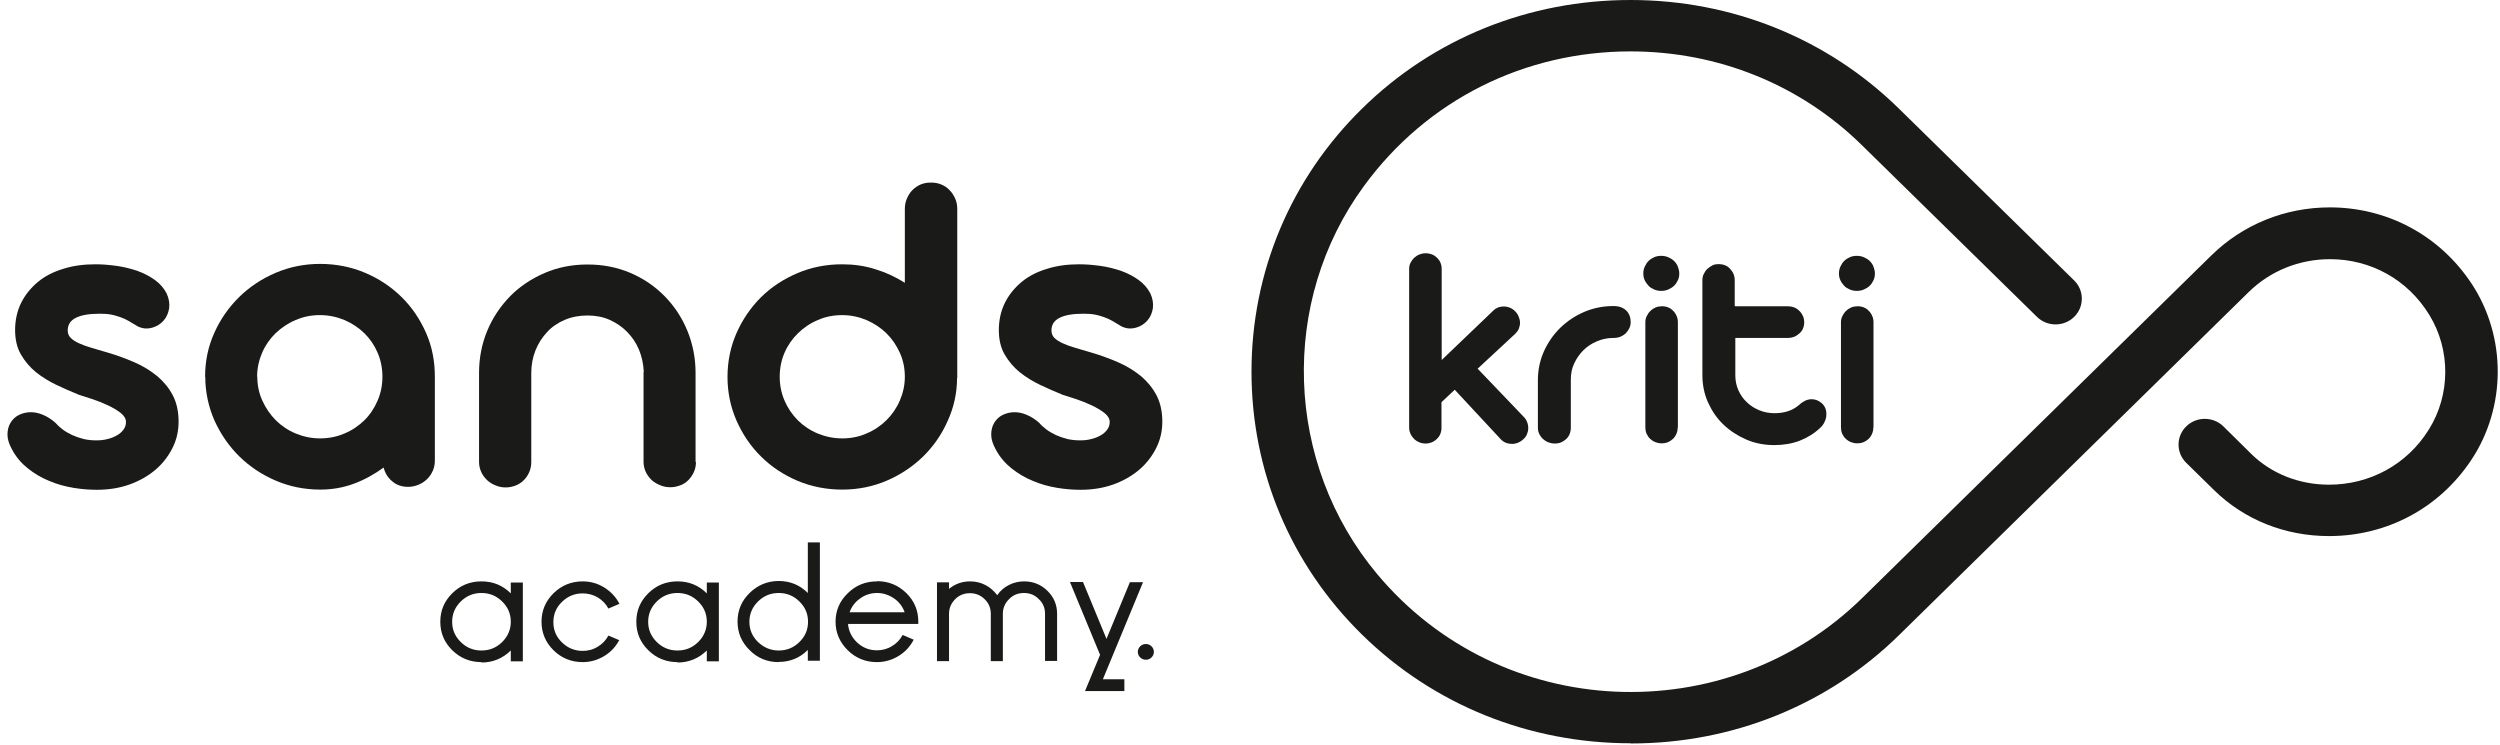
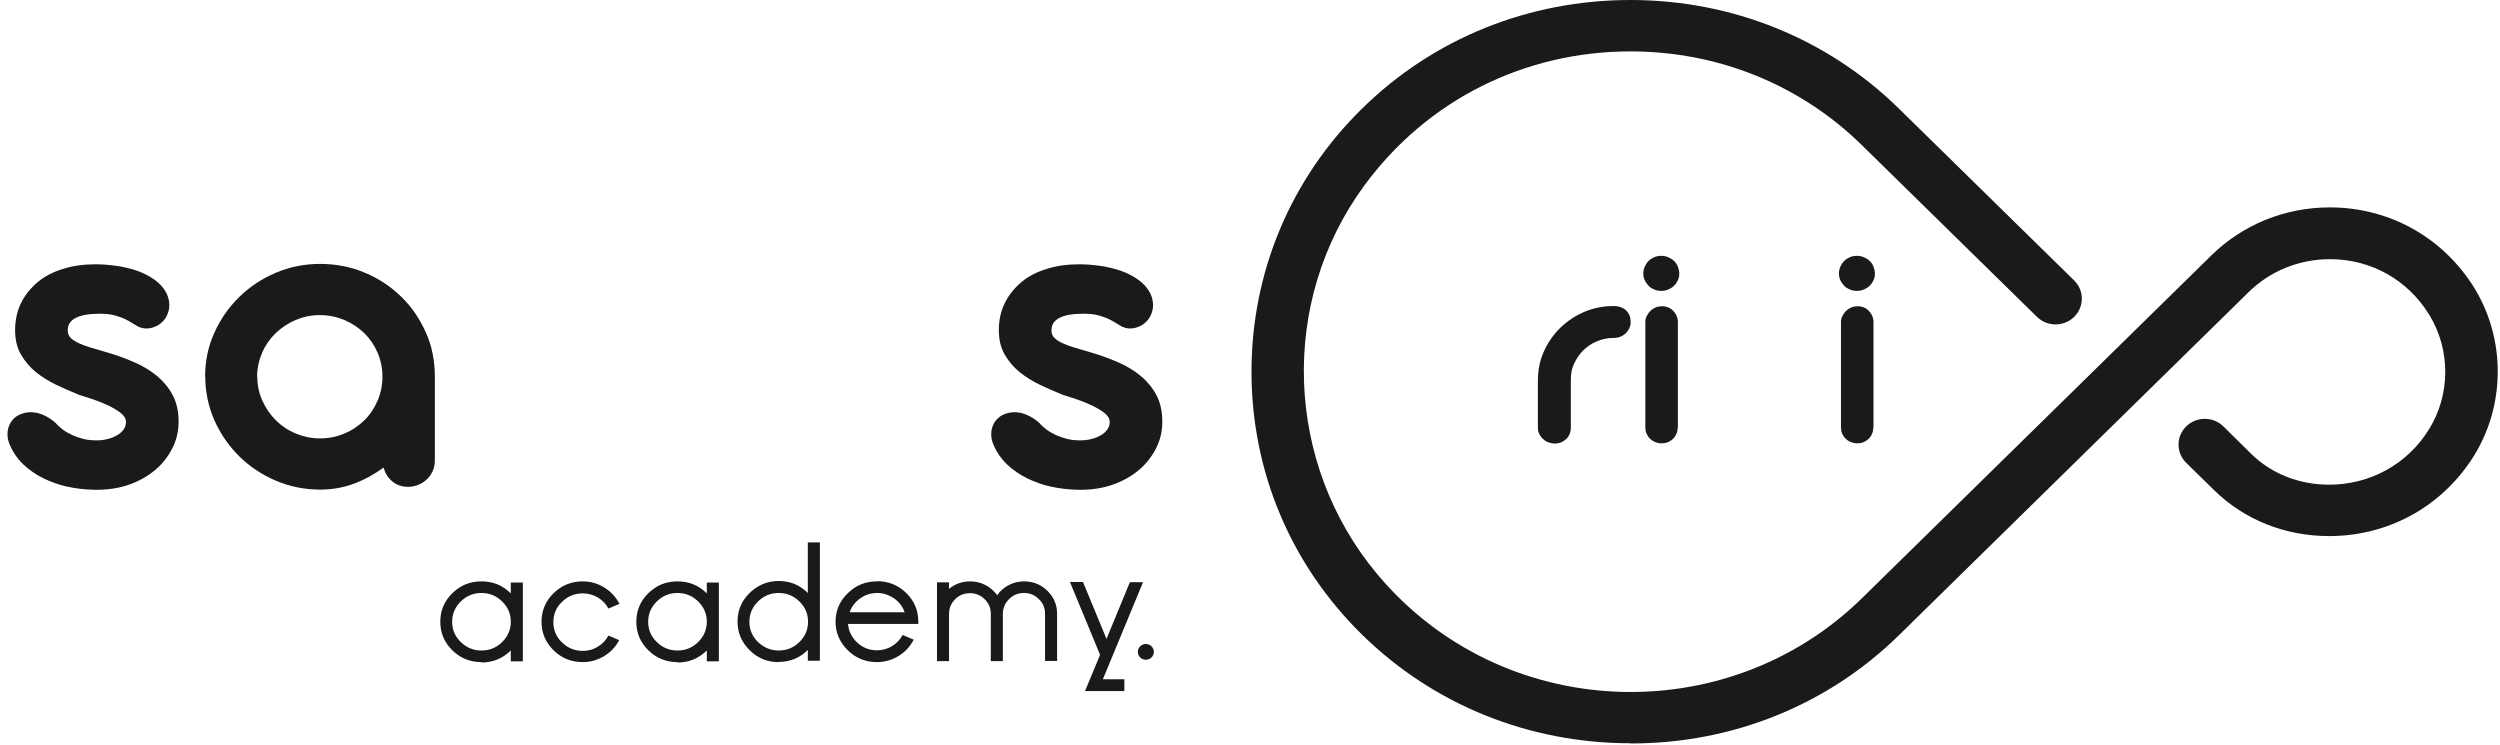
<svg xmlns="http://www.w3.org/2000/svg" width="218" height="65" viewBox="0 0 218 65" fill="none">
  <path fill-rule="evenodd" clip-rule="evenodd" d="M142.179 64.813C133.317 64.813 124.998 61.447 118.78 55.35C112.546 49.236 109.13 41.096 109.13 32.406C109.13 23.717 112.563 15.559 118.78 9.463C124.998 3.349 133.317 0 142.179 0C151.041 0 159.359 3.366 165.577 9.463L180.866 24.455C181.759 25.331 181.759 26.756 180.866 27.632C179.973 28.508 178.519 28.508 177.626 27.632L162.337 12.64C156.978 7.385 149.815 4.482 142.179 4.482C132.966 4.482 124.455 8.69 118.956 16.195C111.53 26.31 112.02 40.392 120.076 50.044C130.917 63.027 150.55 63.731 162.354 52.173C172.512 42.212 182.67 32.252 192.828 22.274C195.578 19.578 199.255 18.084 203.161 18.084C208.152 18.084 212.741 20.505 215.543 24.764C218.573 29.384 218.555 35.515 215.491 40.117C212.671 44.359 208.082 46.746 203.091 46.746C199.255 46.746 195.7 45.321 193.073 42.745L190.639 40.358C189.746 39.482 189.746 38.056 190.639 37.181C191.532 36.305 192.986 36.305 193.879 37.181L196.313 39.585C198.064 41.302 200.481 42.264 203.091 42.264C206.629 42.264 209.886 40.529 211.795 37.455C213.687 34.433 213.704 30.517 211.848 27.478C209.956 24.369 206.716 22.6 203.178 22.6C200.499 22.6 197.977 23.614 196.085 25.468C185.928 35.429 175.77 45.407 165.612 55.367C159.394 61.481 151.076 64.83 142.214 64.83L142.179 64.813Z" fill="#1A1A18" />
  <path d="M6.781 34.381C6.186 34.141 5.555 33.866 4.907 33.557C4.259 33.247 3.681 32.887 3.138 32.458C2.613 32.028 2.175 31.513 1.825 30.912C1.475 30.311 1.317 29.59 1.317 28.765C1.317 27.941 1.492 27.116 1.842 26.412C2.193 25.708 2.683 25.107 3.296 24.592C3.909 24.077 4.662 23.699 5.52 23.441C6.378 23.167 7.307 23.046 8.34 23.046C8.935 23.046 9.531 23.098 10.161 23.184C10.792 23.27 11.387 23.424 11.965 23.613C12.526 23.819 13.034 24.077 13.489 24.403C13.944 24.729 14.277 25.107 14.522 25.571C14.732 26.017 14.802 26.447 14.75 26.876C14.68 27.305 14.522 27.666 14.277 27.941C14.084 28.164 13.857 28.336 13.594 28.456C13.331 28.576 13.051 28.645 12.771 28.645C12.543 28.645 12.298 28.593 12.035 28.473C11.738 28.302 11.475 28.13 11.23 27.992C10.984 27.855 10.739 27.735 10.476 27.649C10.214 27.563 9.951 27.477 9.653 27.426C9.373 27.374 9.04 27.357 8.673 27.357C7.762 27.357 7.079 27.477 6.606 27.718C6.133 27.958 5.905 28.319 5.905 28.817C5.905 29.074 5.993 29.297 6.168 29.469C6.343 29.641 6.588 29.796 6.886 29.933C7.184 30.07 7.552 30.208 7.972 30.328C8.392 30.448 8.865 30.586 9.373 30.74C10.196 30.98 10.984 31.273 11.738 31.599C12.491 31.925 13.139 32.337 13.716 32.801C14.277 33.282 14.732 33.831 15.065 34.467C15.398 35.102 15.573 35.875 15.573 36.768C15.573 37.592 15.398 38.365 15.03 39.086C14.662 39.808 14.172 40.443 13.541 40.975C12.911 41.508 12.158 41.937 11.3 42.246C10.424 42.556 9.478 42.71 8.445 42.71C7.797 42.71 7.114 42.658 6.396 42.538C5.678 42.418 4.977 42.229 4.294 41.937C3.611 41.663 2.981 41.285 2.42 40.838C1.86 40.392 1.387 39.842 1.037 39.172C0.791 38.726 0.651 38.297 0.651 37.901C0.651 37.507 0.739 37.163 0.914 36.871C1.089 36.579 1.334 36.339 1.65 36.184C1.965 36.03 2.315 35.944 2.683 35.944C3.016 35.944 3.366 36.012 3.734 36.167C4.102 36.322 4.469 36.545 4.82 36.854C4.995 37.06 5.205 37.249 5.45 37.438C5.695 37.627 5.976 37.781 6.291 37.936C6.606 38.073 6.939 38.193 7.289 38.279C7.639 38.365 8.025 38.4 8.41 38.4C8.76 38.4 9.093 38.365 9.391 38.279C9.706 38.211 9.969 38.09 10.214 37.953C10.459 37.816 10.634 37.644 10.774 37.455C10.914 37.266 10.984 37.043 10.984 36.802C10.984 36.51 10.827 36.253 10.529 36.012C10.214 35.772 9.846 35.549 9.408 35.343C8.97 35.136 8.497 34.948 8.025 34.793C7.534 34.639 7.131 34.501 6.799 34.398L6.781 34.381Z" fill="#1A1A18" />
  <path d="M17.884 32.853C17.884 31.496 18.146 30.225 18.689 29.023C19.215 27.838 19.95 26.79 20.861 25.897C21.772 25.004 22.84 24.3 24.049 23.785C25.257 23.27 26.553 23.012 27.919 23.012C29.285 23.012 30.616 23.27 31.825 23.785C33.051 24.3 34.101 25.004 35.012 25.897C35.923 26.79 36.623 27.838 37.149 29.023C37.674 30.208 37.919 31.479 37.919 32.853V40.151C37.919 40.461 37.867 40.77 37.744 41.044C37.622 41.319 37.464 41.56 37.254 41.766C37.044 41.972 36.798 42.144 36.501 42.264C36.221 42.384 35.905 42.453 35.59 42.453C35.047 42.453 34.574 42.298 34.206 41.972C33.821 41.663 33.576 41.251 33.453 40.77C32.648 41.353 31.79 41.834 30.861 42.178C29.933 42.521 28.952 42.693 27.937 42.693C26.571 42.693 25.275 42.435 24.066 41.92C22.858 41.405 21.789 40.701 20.879 39.808C19.968 38.915 19.25 37.867 18.707 36.682C18.182 35.48 17.901 34.209 17.901 32.87L17.884 32.853ZM22.437 32.853C22.437 33.574 22.578 34.278 22.875 34.931C23.173 35.583 23.558 36.15 24.049 36.648C24.539 37.129 25.117 37.524 25.782 37.799C26.448 38.073 27.148 38.228 27.902 38.228C28.655 38.228 29.373 38.09 30.038 37.799C30.704 37.524 31.282 37.129 31.772 36.648C32.263 36.167 32.648 35.583 32.928 34.931C33.208 34.278 33.348 33.591 33.348 32.853C33.348 32.114 33.208 31.41 32.928 30.758C32.648 30.105 32.263 29.538 31.772 29.057C31.282 28.576 30.704 28.199 30.038 27.907C29.373 27.632 28.655 27.477 27.902 27.477C27.148 27.477 26.448 27.615 25.782 27.907C25.117 28.181 24.539 28.576 24.031 29.057C23.541 29.538 23.138 30.105 22.858 30.758C22.578 31.41 22.42 32.114 22.42 32.853H22.437Z" fill="#1A1A18" />
-   <path d="M60.688 40.271C60.688 40.581 60.636 40.872 60.513 41.147C60.39 41.422 60.233 41.645 60.04 41.851C59.847 42.057 59.602 42.212 59.34 42.315C59.059 42.418 58.779 42.487 58.464 42.487C58.149 42.487 57.851 42.435 57.571 42.315C57.29 42.195 57.028 42.057 56.818 41.851C56.607 41.645 56.432 41.422 56.31 41.147C56.187 40.872 56.117 40.581 56.117 40.271V32.612C56.117 32.509 56.117 32.423 56.135 32.371C56.099 31.702 55.959 31.066 55.714 30.482C55.469 29.898 55.119 29.383 54.681 28.937C54.243 28.49 53.735 28.147 53.157 27.889C52.579 27.632 51.931 27.511 51.231 27.511C50.53 27.511 49.865 27.632 49.252 27.889C48.656 28.147 48.131 28.49 47.711 28.954C47.29 29.401 46.94 29.933 46.695 30.551C46.45 31.169 46.327 31.822 46.327 32.526V40.288C46.327 40.598 46.274 40.89 46.152 41.164C46.029 41.439 45.889 41.662 45.679 41.868C45.469 42.075 45.241 42.229 44.978 42.332C44.716 42.435 44.418 42.504 44.103 42.504C43.787 42.504 43.507 42.452 43.227 42.332C42.947 42.229 42.702 42.075 42.474 41.868C42.264 41.662 42.089 41.439 41.966 41.164C41.843 40.89 41.773 40.598 41.773 40.288V32.526C41.773 31.204 42.019 29.967 42.491 28.834C42.964 27.7 43.647 26.687 44.488 25.828C45.329 24.97 46.344 24.3 47.5 23.802C48.656 23.304 49.9 23.064 51.231 23.064C52.562 23.064 53.823 23.304 54.979 23.802C56.135 24.3 57.115 24.97 57.956 25.828C58.797 26.687 59.462 27.683 59.935 28.834C60.408 29.984 60.653 31.221 60.653 32.526V40.288L60.688 40.271Z" fill="#1A1A18" />
-   <path d="M83.456 32.939C83.456 34.278 83.175 35.532 82.632 36.717C82.107 37.902 81.389 38.932 80.478 39.825C79.567 40.701 78.517 41.405 77.308 41.921C76.1 42.436 74.804 42.693 73.438 42.693C72.072 42.693 70.758 42.436 69.532 41.921C68.324 41.405 67.255 40.701 66.362 39.808C65.452 38.915 64.751 37.868 64.226 36.683C63.7 35.481 63.438 34.21 63.438 32.87C63.438 31.531 63.7 30.226 64.226 29.041C64.751 27.855 65.469 26.808 66.362 25.915C67.273 25.022 68.324 24.335 69.532 23.82C70.741 23.305 72.037 23.047 73.438 23.047C74.454 23.047 75.417 23.184 76.328 23.476C77.238 23.751 78.096 24.146 78.902 24.661V18.238C78.902 17.912 78.955 17.603 79.077 17.328C79.2 17.053 79.34 16.796 79.55 16.59C79.76 16.384 79.988 16.212 80.268 16.092C80.548 15.971 80.846 15.92 81.179 15.92C81.512 15.92 81.809 15.971 82.09 16.092C82.37 16.212 82.615 16.366 82.808 16.59C83.018 16.796 83.175 17.053 83.298 17.328C83.421 17.603 83.473 17.912 83.473 18.238V32.973L83.456 32.939ZM78.902 32.853C78.902 32.114 78.762 31.41 78.464 30.758C78.166 30.105 77.781 29.538 77.291 29.058C76.8 28.577 76.222 28.199 75.557 27.907C74.891 27.632 74.191 27.478 73.438 27.478C72.685 27.478 71.967 27.615 71.319 27.907C70.653 28.182 70.075 28.577 69.585 29.058C69.094 29.538 68.692 30.105 68.411 30.758C68.131 31.41 67.991 32.114 67.991 32.853C67.991 33.592 68.131 34.278 68.411 34.931C68.692 35.584 69.077 36.15 69.567 36.648C70.058 37.129 70.636 37.524 71.301 37.799C71.967 38.074 72.685 38.228 73.438 38.228C74.191 38.228 74.909 38.091 75.557 37.799C76.222 37.524 76.8 37.129 77.291 36.648C77.781 36.167 78.184 35.584 78.464 34.931C78.744 34.278 78.902 33.592 78.902 32.853Z" fill="#1A1A18" />
  <path d="M92.562 34.381C91.967 34.141 91.337 33.866 90.689 33.557C90.04 33.247 89.463 32.887 88.92 32.458C88.394 32.028 87.956 31.513 87.606 30.912C87.256 30.311 87.098 29.59 87.098 28.765C87.098 27.941 87.273 27.116 87.624 26.412C87.974 25.708 88.464 25.107 89.077 24.592C89.69 24.077 90.443 23.699 91.301 23.441C92.16 23.167 93.088 23.046 94.121 23.046C94.717 23.046 95.312 23.098 95.942 23.184C96.573 23.27 97.168 23.424 97.746 23.613C98.307 23.819 98.815 24.077 99.27 24.403C99.725 24.729 100.058 25.107 100.303 25.571C100.514 26.017 100.584 26.447 100.531 26.876C100.461 27.305 100.303 27.666 100.058 27.941C99.866 28.164 99.638 28.336 99.375 28.456C99.112 28.576 98.832 28.645 98.552 28.645C98.324 28.645 98.079 28.593 97.817 28.473C97.519 28.302 97.256 28.13 97.011 27.992C96.766 27.855 96.52 27.735 96.258 27.649C95.995 27.563 95.732 27.477 95.435 27.426C95.154 27.374 94.822 27.357 94.454 27.357C93.543 27.357 92.86 27.477 92.387 27.718C91.914 27.958 91.687 28.319 91.687 28.817C91.687 29.074 91.774 29.297 91.949 29.469C92.125 29.641 92.37 29.796 92.668 29.933C92.965 30.07 93.333 30.208 93.753 30.328C94.174 30.448 94.647 30.586 95.154 30.74C95.978 30.98 96.766 31.273 97.519 31.599C98.272 31.925 98.92 32.337 99.498 32.801C100.058 33.282 100.514 33.831 100.846 34.467C101.179 35.102 101.354 35.875 101.354 36.768C101.354 37.592 101.179 38.365 100.811 39.086C100.444 39.808 99.953 40.443 99.323 40.975C98.692 41.508 97.939 41.937 97.081 42.246C96.205 42.556 95.26 42.71 94.226 42.71C93.578 42.71 92.895 42.658 92.177 42.538C91.459 42.418 90.758 42.229 90.076 41.937C89.392 41.663 88.762 41.285 88.201 40.838C87.641 40.392 87.168 39.842 86.818 39.172C86.573 38.726 86.433 38.297 86.433 37.901C86.433 37.507 86.52 37.163 86.695 36.871C86.871 36.579 87.116 36.339 87.431 36.184C87.746 36.03 88.096 35.944 88.464 35.944C88.797 35.944 89.147 36.012 89.515 36.167C89.883 36.322 90.251 36.545 90.601 36.854C90.776 37.06 90.986 37.249 91.231 37.438C91.477 37.627 91.757 37.781 92.072 37.936C92.387 38.073 92.72 38.193 93.07 38.279C93.421 38.365 93.806 38.4 94.191 38.4C94.541 38.4 94.874 38.365 95.172 38.279C95.487 38.211 95.75 38.09 95.995 37.953C96.24 37.816 96.415 37.644 96.555 37.455C96.696 37.266 96.766 37.043 96.766 36.802C96.766 36.51 96.608 36.253 96.31 36.012C95.995 35.772 95.627 35.549 95.189 35.343C94.752 35.136 94.279 34.948 93.806 34.793C93.316 34.639 92.913 34.501 92.58 34.398L92.562 34.381Z" fill="#1A1A18" />
  <path d="M41.984 57.737C41.003 57.737 40.145 57.394 39.444 56.707C38.744 56.02 38.394 55.196 38.394 54.217C38.394 53.238 38.744 52.414 39.444 51.727C40.145 51.04 40.986 50.696 41.984 50.696C42.982 50.696 43.84 51.04 44.541 51.744V50.799H45.592V57.669H44.541V56.724C43.84 57.411 42.982 57.772 41.984 57.772V57.737ZM41.984 51.709C41.283 51.709 40.688 51.95 40.18 52.448C39.69 52.929 39.427 53.53 39.427 54.217C39.427 54.904 39.672 55.488 40.18 55.986C40.688 56.484 41.283 56.724 41.984 56.724C42.684 56.724 43.28 56.484 43.788 55.986C44.278 55.505 44.541 54.904 44.541 54.217C44.541 53.53 44.296 52.946 43.788 52.448C43.28 51.95 42.684 51.709 41.984 51.709ZM54.016 55.78C53.718 56.364 53.28 56.844 52.72 57.188C52.142 57.548 51.494 57.737 50.811 57.737C49.83 57.737 48.972 57.394 48.271 56.707C47.571 56.02 47.22 55.178 47.22 54.217C47.22 53.255 47.571 52.414 48.271 51.727C48.972 51.04 49.83 50.696 50.811 50.696C51.511 50.696 52.142 50.885 52.72 51.246C53.28 51.606 53.718 52.07 54.016 52.654L53.053 53.066C52.842 52.671 52.527 52.345 52.142 52.105C51.739 51.864 51.284 51.744 50.811 51.744C50.11 51.744 49.515 51.984 49.007 52.482C48.499 52.963 48.254 53.564 48.254 54.251C48.254 54.938 48.499 55.539 49.007 56.02C49.497 56.501 50.11 56.758 50.811 56.758C51.284 56.758 51.739 56.638 52.142 56.381C52.545 56.14 52.842 55.814 53.053 55.419L54.016 55.831V55.78ZM59.077 57.737C58.096 57.737 57.238 57.394 56.538 56.707C55.837 56.02 55.487 55.196 55.487 54.217C55.487 53.238 55.837 52.414 56.538 51.727C57.238 51.04 58.079 50.696 59.077 50.696C60.075 50.696 60.934 51.04 61.634 51.744V50.799H62.685V57.669H61.634V56.724C60.934 57.411 60.075 57.772 59.077 57.772V57.737ZM59.077 51.709C58.377 51.709 57.781 51.95 57.273 52.448C56.783 52.929 56.52 53.53 56.52 54.217C56.52 54.904 56.765 55.488 57.273 55.986C57.781 56.484 58.377 56.724 59.077 56.724C59.778 56.724 60.373 56.484 60.881 55.986C61.371 55.505 61.634 54.904 61.634 54.217C61.634 53.53 61.389 52.946 60.881 52.448C60.373 51.95 59.778 51.709 59.077 51.709ZM67.904 57.737C66.906 57.737 66.065 57.394 65.365 56.69C64.664 56.003 64.314 55.178 64.314 54.2C64.314 53.221 64.664 52.396 65.365 51.709C66.065 51.023 66.923 50.662 67.904 50.662C68.885 50.662 69.743 51.005 70.443 51.709V47.296H71.494V57.617H70.443V56.673C69.743 57.377 68.885 57.72 67.904 57.72V57.737ZM67.904 51.709C67.203 51.709 66.608 51.95 66.1 52.448C65.61 52.929 65.347 53.53 65.347 54.217C65.347 54.904 65.592 55.488 66.1 55.986C66.608 56.467 67.203 56.724 67.904 56.724C68.605 56.724 69.2 56.484 69.708 55.986C70.216 55.488 70.461 54.904 70.461 54.217C70.461 53.53 70.216 52.946 69.708 52.448C69.2 51.95 68.605 51.709 67.904 51.709ZM76.486 50.679C77.466 50.679 78.325 51.023 79.025 51.709C79.726 52.396 80.076 53.221 80.076 54.2V54.406H73.946C73.999 55.041 74.279 55.591 74.752 56.037C75.242 56.484 75.803 56.707 76.468 56.707C76.941 56.707 77.396 56.587 77.799 56.329C78.202 56.089 78.5 55.762 78.71 55.367L79.673 55.78C79.375 56.364 78.938 56.844 78.377 57.188C77.799 57.548 77.151 57.737 76.468 57.737C75.487 57.737 74.629 57.394 73.929 56.707C73.228 56.02 72.86 55.178 72.86 54.217C72.86 53.255 73.211 52.414 73.929 51.727C74.629 51.04 75.47 50.696 76.468 50.696L76.486 50.679ZM78.885 53.392C78.71 52.895 78.412 52.499 77.974 52.19C77.519 51.881 77.028 51.709 76.486 51.709C75.943 51.709 75.435 51.864 74.997 52.19C74.559 52.499 74.261 52.895 74.086 53.392H78.903H78.885ZM92.178 57.634H91.127V53.513C91.127 53.015 90.952 52.585 90.584 52.242C90.234 51.881 89.796 51.709 89.288 51.709C88.78 51.709 88.342 51.881 87.992 52.242C87.642 52.585 87.449 53.015 87.449 53.513V57.651H86.398V53.53C86.398 53.032 86.223 52.602 85.873 52.259C85.505 51.898 85.085 51.727 84.577 51.727C84.069 51.727 83.631 51.898 83.281 52.259C82.931 52.62 82.755 53.032 82.755 53.53V57.651H81.705V50.782H82.755V51.349C83.281 50.919 83.894 50.696 84.594 50.696C85.067 50.696 85.523 50.799 85.943 51.023C86.346 51.229 86.678 51.538 86.959 51.898C87.221 51.521 87.554 51.229 87.957 51.023C88.377 50.799 88.833 50.696 89.306 50.696C90.094 50.696 90.777 50.971 91.337 51.521C91.898 52.07 92.178 52.74 92.178 53.513V57.634ZM98.535 50.765H99.674L96.171 59.231H98.045V60.262H94.612L95.926 57.102L93.299 50.748H94.437L96.486 55.711L98.535 50.748V50.765ZM99.919 56.157C99.534 56.157 99.218 56.467 99.218 56.844C99.218 57.222 99.534 57.531 99.919 57.531C100.304 57.531 100.619 57.222 100.619 56.844C100.619 56.467 100.304 56.157 99.919 56.157Z" fill="#1A1A18" />
-   <path d="M128.832 32.132L132.86 36.34C132.983 36.46 133.088 36.614 133.158 36.786C133.228 36.958 133.263 37.13 133.263 37.319C133.263 37.507 133.228 37.679 133.158 37.851C133.088 38.023 132.983 38.177 132.825 38.314C132.545 38.572 132.212 38.709 131.845 38.709C131.669 38.709 131.477 38.675 131.302 38.606C131.126 38.538 130.969 38.418 130.846 38.28L126.853 33.987L125.697 35.069V37.319C125.697 37.507 125.662 37.679 125.592 37.851C125.522 38.023 125.417 38.16 125.294 38.28C125.172 38.4 125.014 38.503 124.857 38.572C124.681 38.641 124.506 38.675 124.314 38.675C124.121 38.675 123.928 38.641 123.771 38.572C123.596 38.503 123.438 38.4 123.315 38.28C123.193 38.16 123.088 38.023 123 37.851C122.93 37.679 122.878 37.507 122.878 37.319V23.442C122.878 23.253 122.913 23.081 123 22.91C123.088 22.738 123.193 22.601 123.315 22.48C123.456 22.36 123.596 22.257 123.771 22.189C123.946 22.12 124.121 22.085 124.314 22.085C124.506 22.085 124.699 22.12 124.874 22.189C125.049 22.257 125.189 22.36 125.312 22.48C125.435 22.601 125.54 22.738 125.61 22.91C125.68 23.081 125.715 23.253 125.715 23.442V31.393L130.198 27.1C130.338 26.963 130.478 26.877 130.636 26.808C130.794 26.757 130.951 26.722 131.126 26.722C131.302 26.722 131.477 26.757 131.652 26.825C131.827 26.894 132.002 27.014 132.142 27.169C132.282 27.306 132.37 27.461 132.44 27.633C132.51 27.804 132.545 27.976 132.545 28.148C132.545 28.319 132.51 28.491 132.44 28.663C132.37 28.835 132.265 28.972 132.125 29.109L128.85 32.149L128.832 32.132Z" fill="#1A1A18" />
  <path d="M136.976 37.301C136.976 37.49 136.941 37.678 136.871 37.85C136.801 38.022 136.696 38.177 136.574 38.28C136.451 38.4 136.293 38.503 136.136 38.572C135.978 38.64 135.785 38.675 135.593 38.675C135.383 38.675 135.207 38.64 135.015 38.572C134.84 38.503 134.682 38.4 134.542 38.28C134.419 38.159 134.314 38.022 134.227 37.85C134.139 37.678 134.104 37.49 134.104 37.301V33.145C134.104 32.269 134.279 31.427 134.63 30.637C134.98 29.865 135.453 29.178 136.048 28.594C136.644 28.01 137.344 27.546 138.132 27.203C138.938 26.859 139.779 26.688 140.672 26.688H140.707C141.18 26.688 141.547 26.825 141.81 27.082C142.073 27.34 142.195 27.684 142.195 28.079C142.195 28.285 142.16 28.456 142.073 28.628C141.985 28.8 141.88 28.954 141.758 29.075C141.617 29.195 141.46 29.298 141.285 29.367C141.11 29.435 140.917 29.47 140.707 29.47H140.672C140.164 29.47 139.691 29.573 139.253 29.762C138.798 29.951 138.412 30.208 138.08 30.534C137.747 30.861 137.484 31.238 137.274 31.685C137.064 32.114 136.976 32.595 136.976 33.093V37.283V37.301Z" fill="#1A1A18" />
  <path d="M143.298 23.854C143.298 23.648 143.333 23.442 143.421 23.253C143.509 23.064 143.614 22.892 143.754 22.755C143.894 22.618 144.052 22.515 144.244 22.429C144.437 22.343 144.647 22.309 144.857 22.309C145.067 22.309 145.26 22.343 145.47 22.429C145.663 22.515 145.838 22.618 145.978 22.755C146.118 22.892 146.241 23.064 146.311 23.253C146.381 23.442 146.433 23.648 146.433 23.854C146.433 24.06 146.398 24.249 146.311 24.438C146.223 24.627 146.118 24.782 145.978 24.919C145.838 25.056 145.663 25.159 145.47 25.245C145.277 25.331 145.067 25.366 144.857 25.366C144.647 25.366 144.454 25.331 144.244 25.245C144.052 25.159 143.876 25.056 143.754 24.919C143.631 24.782 143.509 24.627 143.421 24.438C143.333 24.249 143.298 24.06 143.298 23.854ZM146.293 37.284C146.293 37.473 146.258 37.662 146.188 37.816C146.118 37.988 146.013 38.143 145.89 38.263C145.768 38.383 145.61 38.486 145.453 38.555C145.277 38.623 145.102 38.658 144.892 38.658C144.682 38.658 144.524 38.623 144.349 38.555C144.174 38.486 144.017 38.383 143.894 38.263C143.754 38.143 143.666 37.988 143.579 37.816C143.509 37.645 143.474 37.456 143.474 37.284V28.096C143.474 27.907 143.509 27.735 143.596 27.564C143.684 27.392 143.771 27.255 143.911 27.117C144.052 26.98 144.192 26.894 144.367 26.808C144.542 26.739 144.735 26.705 144.927 26.705C145.12 26.705 145.313 26.739 145.47 26.808C145.645 26.877 145.785 26.98 145.908 27.117C146.031 27.237 146.136 27.392 146.206 27.564C146.276 27.735 146.311 27.907 146.311 28.096V37.284H146.293Z" fill="#1A1A18" />
-   <path d="M151.32 26.705H155.891C156.084 26.705 156.276 26.739 156.452 26.808C156.627 26.877 156.784 26.98 156.907 27.117C157.047 27.237 157.135 27.392 157.222 27.564C157.292 27.735 157.327 27.924 157.327 28.113C157.327 28.302 157.292 28.474 157.222 28.645C157.152 28.817 157.047 28.955 156.907 29.075C156.767 29.195 156.627 29.298 156.452 29.367C156.276 29.436 156.084 29.47 155.891 29.47H151.32V32.733C151.32 33.197 151.408 33.609 151.583 34.021C151.758 34.416 152.003 34.776 152.318 35.068C152.616 35.36 152.984 35.601 153.404 35.773C153.825 35.944 154.262 36.03 154.735 36.03C155.156 36.03 155.541 35.979 155.909 35.858C156.276 35.738 156.609 35.549 156.907 35.292C157.047 35.154 157.222 35.034 157.397 34.948C157.572 34.862 157.783 34.811 157.975 34.811C158.308 34.811 158.588 34.931 158.851 35.154C159.009 35.292 159.114 35.446 159.184 35.635C159.254 35.824 159.271 36.013 159.254 36.219C159.254 36.425 159.184 36.614 159.096 36.803C159.009 36.992 158.886 37.164 158.728 37.301C158.203 37.799 157.59 38.177 156.924 38.434C156.241 38.692 155.506 38.812 154.718 38.812C153.86 38.812 153.036 38.658 152.283 38.331C151.53 38.005 150.865 37.576 150.287 37.026C149.709 36.477 149.271 35.824 148.938 35.086C148.605 34.347 148.448 33.54 148.448 32.699V24.438C148.448 24.232 148.483 24.06 148.57 23.889C148.658 23.717 148.746 23.562 148.886 23.442C149.026 23.322 149.166 23.219 149.341 23.133C149.516 23.047 149.709 23.03 149.884 23.03C150.059 23.03 150.252 23.064 150.427 23.133C150.602 23.201 150.742 23.305 150.865 23.442C150.987 23.579 151.092 23.717 151.162 23.889C151.233 24.06 151.268 24.249 151.268 24.438V26.671L151.32 26.705Z" fill="#1A1A18" />
  <path d="M160.357 23.854C160.357 23.648 160.392 23.442 160.48 23.253C160.567 23.064 160.672 22.892 160.812 22.755C160.953 22.618 161.11 22.515 161.303 22.429C161.495 22.343 161.706 22.309 161.916 22.309C162.126 22.309 162.319 22.343 162.529 22.429C162.721 22.515 162.897 22.618 163.037 22.755C163.177 22.892 163.299 23.064 163.369 23.253C163.439 23.442 163.492 23.648 163.492 23.854C163.492 24.06 163.457 24.249 163.369 24.438C163.282 24.627 163.177 24.782 163.037 24.919C162.897 25.056 162.721 25.159 162.529 25.245C162.336 25.331 162.126 25.366 161.916 25.366C161.706 25.366 161.513 25.331 161.303 25.245C161.11 25.159 160.935 25.056 160.812 24.919C160.69 24.782 160.567 24.627 160.48 24.438C160.392 24.249 160.357 24.06 160.357 23.854ZM163.352 37.284C163.352 37.473 163.317 37.662 163.247 37.816C163.177 37.988 163.072 38.143 162.949 38.263C162.826 38.383 162.669 38.486 162.511 38.555C162.336 38.623 162.161 38.658 161.951 38.658C161.741 38.658 161.583 38.623 161.408 38.555C161.233 38.486 161.075 38.383 160.953 38.263C160.812 38.143 160.725 37.988 160.637 37.816C160.567 37.645 160.532 37.456 160.532 37.284V28.096C160.532 27.907 160.567 27.735 160.655 27.564C160.742 27.392 160.83 27.255 160.97 27.117C161.11 26.98 161.25 26.894 161.425 26.808C161.601 26.739 161.793 26.705 161.986 26.705C162.178 26.705 162.371 26.739 162.529 26.808C162.704 26.877 162.844 26.98 162.967 27.117C163.089 27.237 163.194 27.392 163.264 27.564C163.334 27.735 163.369 27.907 163.369 28.096V37.284H163.352Z" fill="#1A1A18" />
</svg>